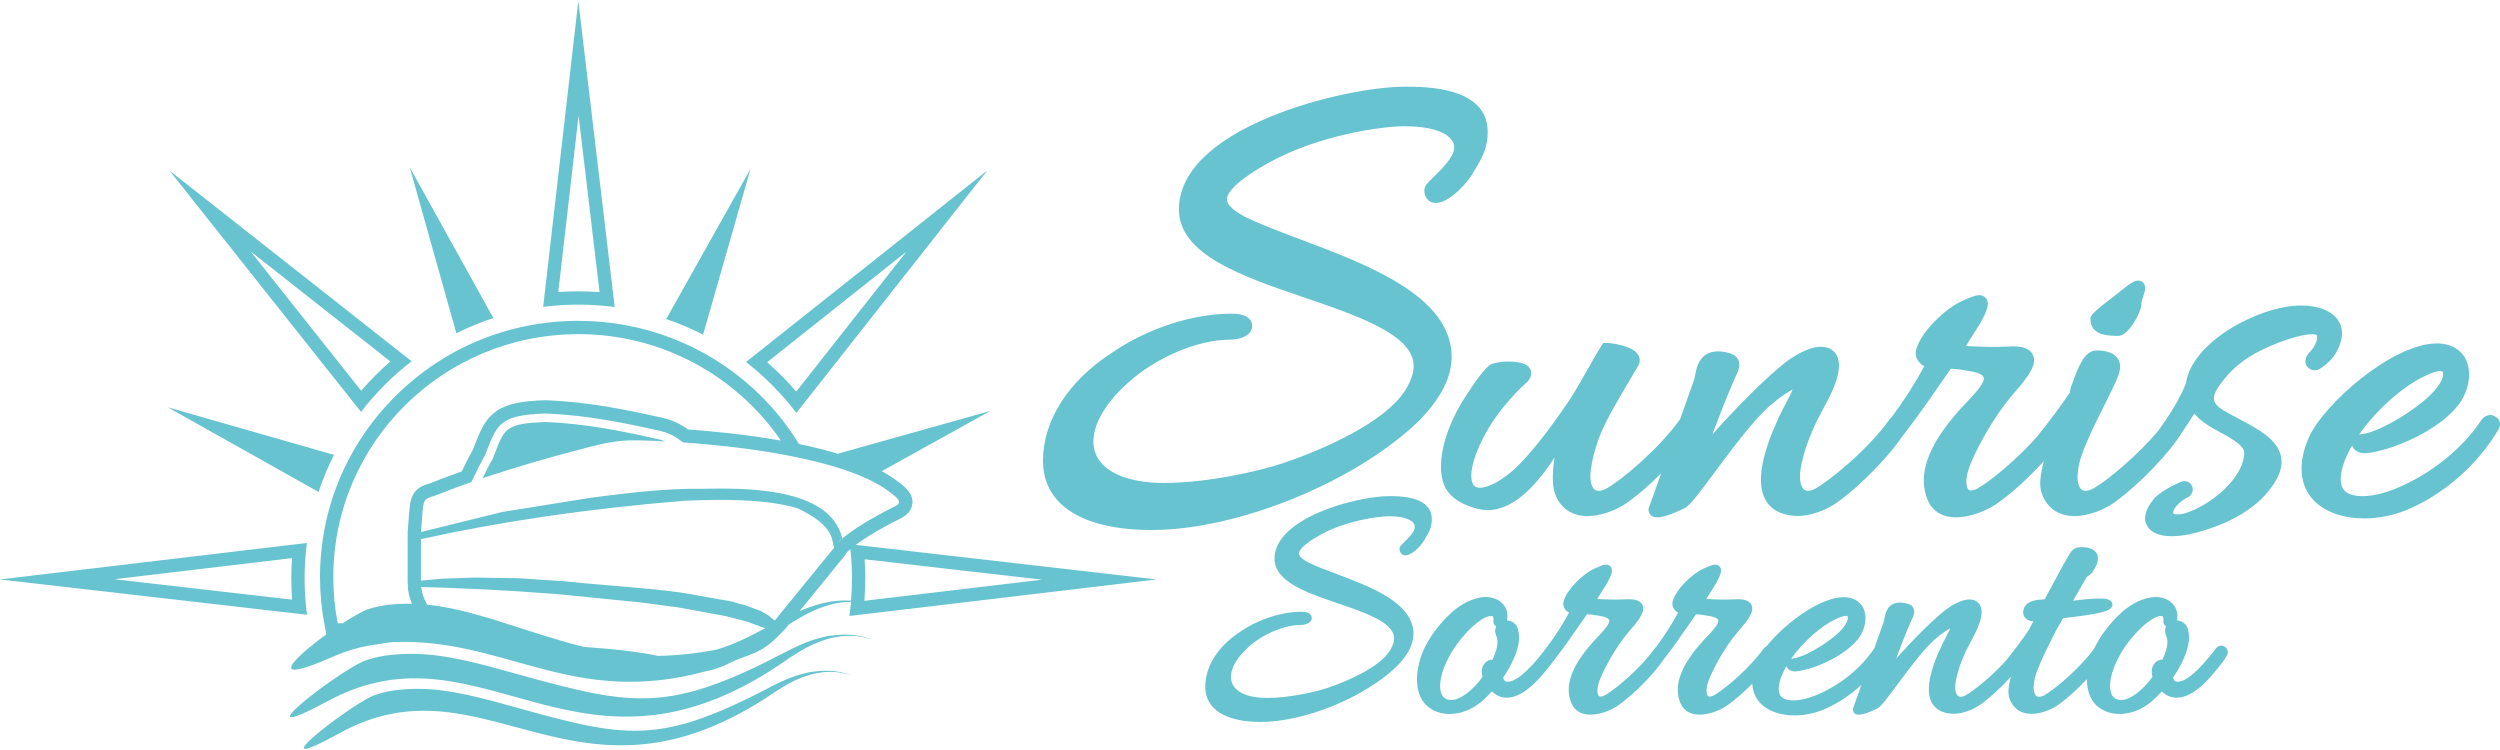
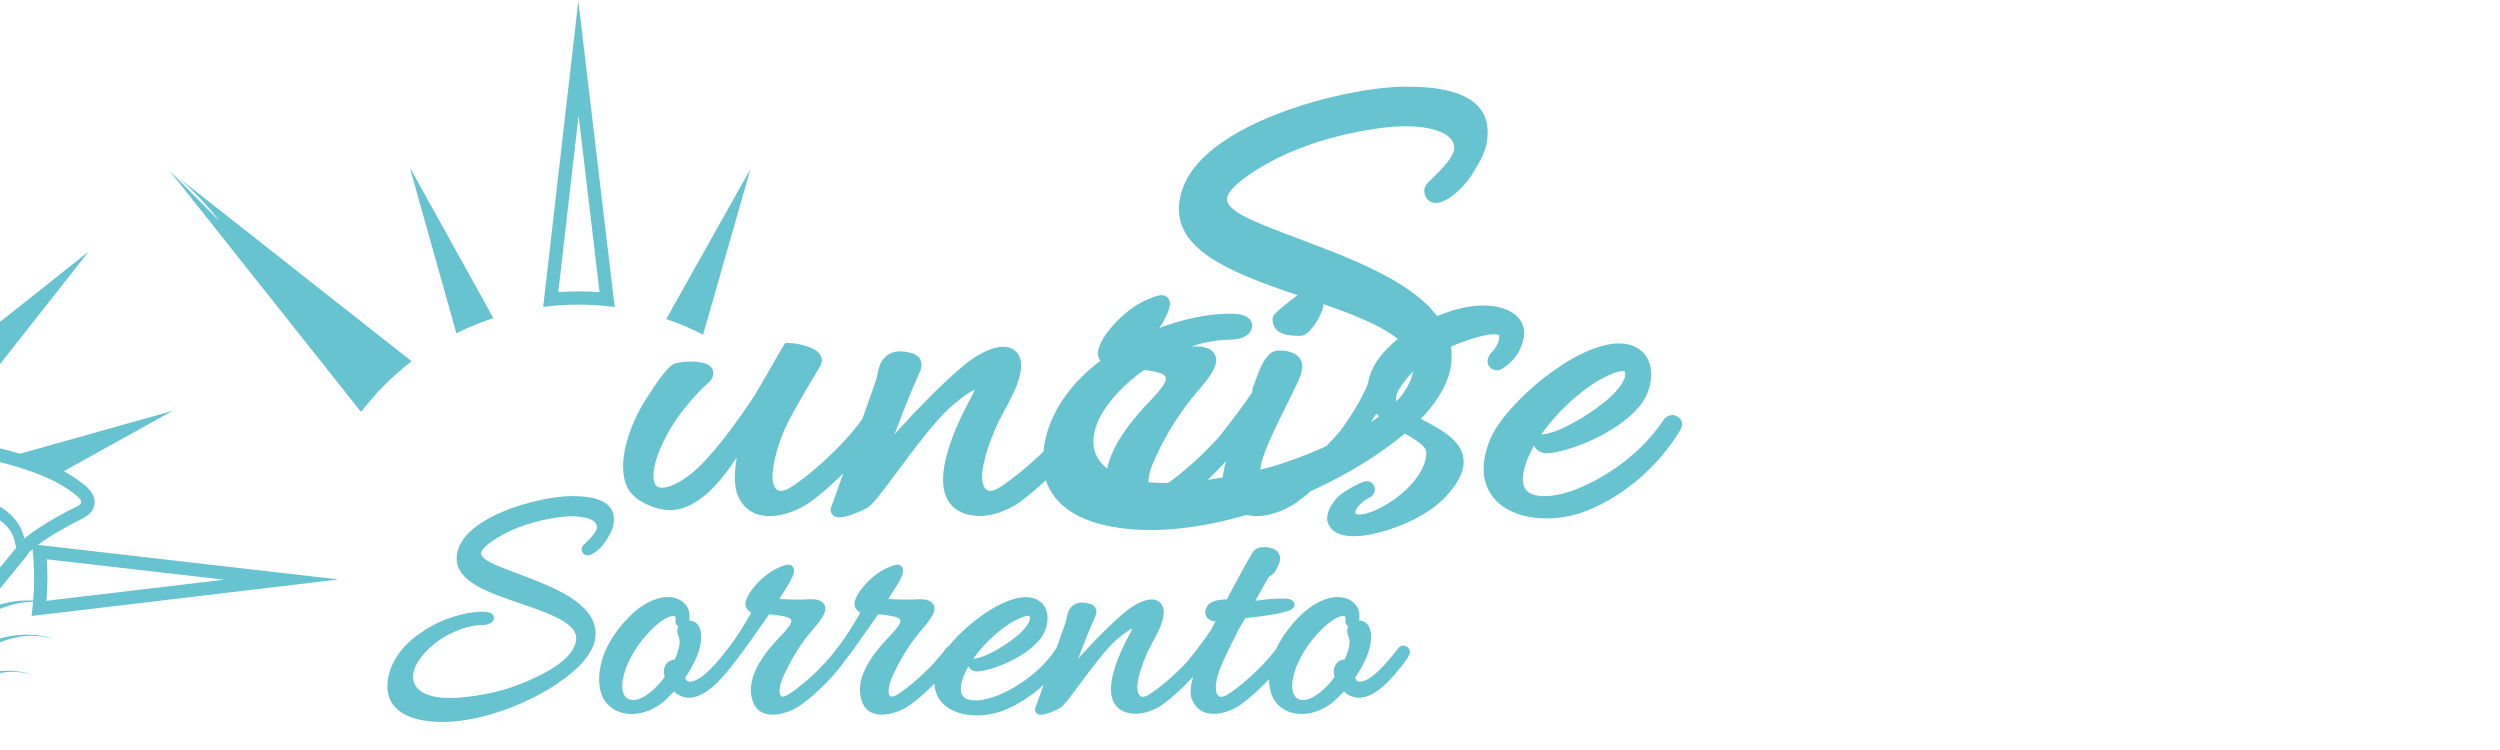
<svg xmlns="http://www.w3.org/2000/svg" fill="#67C3CF" version="1.1" viewBox="0 0 1e3 300">
-   <path d="m231.33 0.444-14.059 122.3c4.603-0.59 9.295-0.896 14.059-0.896 4.933 0 9.788 0.329 14.548 0.961zm330.68 34.225c-12.256 0-34.673 4.121-53.81 11.997-23.958 9.86-36.623 22.691-36.623 37.108 0 18.14 25.372 26.788 49.909 35.151 19.565 6.669 39.794 13.564 43.408 24.085 1.341 3.902 0.333 8.328-3.093 13.552-7.676 11.916-31.285 23.01-49.184 28.895-8.954 2.986-29.597 7.724-46.855 7.724-14.637 0-24.675-4.295-27.545-11.783-2.966-7.735 1.817-18.25 12.814-28.135 11.239-10.241 28.032-17.392 40.835-17.392 5.299 0 9-2.273 9-5.527 0-0.689-0.24-3.024-3.307-4.155-1.302-0.48-2.986-0.712-5.151-0.712-15.341 0-33.527 5.943-47.384 15.457-17.684 11.366-27.825 27.199-27.825 43.439 0 17.558 15.816 27.628 43.395 27.628 34.429 0 81.253-19.019 106.64-43.342 8.912-8.91 13.43-17.617 13.43-25.885 3e-5 -24.287-33.558-36.892-60.52-47.021-7.666-2.879-14.908-5.603-20.673-8.305-5.539-2.634-8.627-5.335-8.694-7.61-0.06-2.036 2.107-6.699 17.283-15.046 19.711-10.8 44.677-14.295 53.679-14.295 14.712 0 19.952 4.411 19.952 8.537 0 3.796-5.467 9.09-8.405 11.935-2.442 2.365-3.556 3.444-3.556 5.19 0 2.965 1.784 4.473 3.456 4.893 5.109 1.279 13.327-6.839 16.575-12.827 3.602-5.83 5.317-9.643 5.317-15.448 0-18.11-24.889-18.109-33.067-18.109zm-330.58 11.56 8.392 70.617c-2.83-0.208-5.667-0.31-8.484-0.31-2.671 0-5.349 0.09-8.021 0.275zm-67.528 20.712 18.646 66.366c4.753-2.37 9.7-4.404 14.814-6.073zm136.31 0.594-33.722 60.079c5.094 1.726 10.018 3.815 14.745 6.239zm-232.45 0.668 76.654 96.567c5.832-7.606 12.64-14.423 20.236-20.267zm327.15 0-96.502 76.602c7.57 5.877 14.345 12.726 20.144 20.358zm-294.72 32.311 55.959 44.068c-4.17 3.617-8.076 7.532-11.686 11.708zm262.41 0.127-44.098 55.994c-3.594-4.191-7.488-8.119-11.643-11.752zm492.69 11.586c-1.63-2e-3 -3.515 1.387-5.955 3.351-0.261 0.218-0.977 0.768-1.94 1.507-10.769 8.259-11.215 9.008-11.215 10.572 2e-5 6.686 7.563 6.689 11.197 6.689 4.067 0 9.144-9.561 9.144-12.429 0-0.915 0.455-2.355 0.821-3.513 0.683-2.158 1.39-4.388-0.498-5.679-0.498-0.341-1.012-0.497-1.555-0.498zm-63.67 5.854c-1.71 0.044-3.842 1.004-6.422 2.167l-0.738 0.332c-6.564 3.064-15.802 11.986-17.855 18.829-0.542 1.625-0.353 3.304 0.533 4.723 0.603 0.966 1.495 1.761 2.595 2.342-3.853 7.106-8.257 13.958-13.137 20.463-0.274 0.219-0.529 0.462-0.743 0.76-8.515 12.047-23.909 24.499-29.721 27.768-1.295 0.688-3.098 1.327-4.338 0.459-1.207-0.845-2.267-3.411-1.621-8.034 0.415-2.643 1.556-8.105 4.583-15.098 1.172-3.062 2.822-6.112 4.417-9.065 1.957-3.626 3.979-7.377 5.256-11.328 2.492-7.475 0.504-10.863-1.603-12.39-3.848-2.792-10.583-1.045-18.519 4.841-8.392 6.562-20.24 18.701-29.367 28.912 2.892-7.696 6.387-16.708 9.384-23.307 1.079-2.156 1.948-4.432 1.009-6.474-0.961-2.087-3.245-2.654-3.954-2.831-3.674-0.989-6.68-0.765-8.938 0.664-3.277 2.078-3.968 5.908-4.426 8.445-0.096 0.539-0.228 1.279-0.358 1.599-1.277 3.513-3.33 9.325-5.596 15.784-0.016 0.02-0.033 0.036-0.048 0.057-7.999 11.314-22.855 24.02-29.489 27.755-1.126 0.579-3.216 1.409-4.579 0.441-1.202-0.852-2.254-3.413-1.608-8.043 0.91-6.546 3.094-13.3 6.33-19.559 2.543-5.084 9.673-17.066 12.661-22.049 0.763-1.375 0.759-2.917-0.013-4.229-2.319-3.943-11.431-4.845-12.726-4.845h-1.293l-0.703 1.083c-1.152 1.77-2.982 4.999-5.103 8.738-2.856 5.033-6.093 10.736-8.191 13.766-6.309 9.21-15.614 22.195-23.513 28.598-6.901 5.522-11.93 6.583-13.858 5.186-1.59-1.155-2.396-5.293 0.564-13.154 5.234-14.026 16.031-24.639 19.371-27.689 0.819-0.613 2.86-2.406 2.586-4.814-0.097-0.853-0.583-2.418-2.77-3.329l-0.118-0.044c-3.323-1.187-8.595-1.206-12.621-0.018-0.826 0.275-3.021 1.005-11.084 13.665-7.666 11.714-12.599 28.117-7.204 36.794 3.227 5.215 11.73 8.1 16.374 8.1 11.317 0 20.583-11.584 26.794-21.036-0.833 5.432-1.032 10.808 0.057 14.076 1.459 4.378 4.335 7.367 8.314 8.641 1.518 0.486 3.14 0.703 4.806 0.703 5.816 0 12.155-2.645 16.37-5.71 4.13-2.974 8.766-7.061 13.093-11.385-2.199 6.258-3.986 11.289-4.574 12.783-1.036 2.091-0.09 3.4 0.371 3.871 0.309 0.315 0.911 0.931 2.599 0.931 1.92 0 5.247-0.798 11.136-3.744l0.127-0.066c2.027-1.174 5.256-5.453 11.791-14.247 6.665-8.969 14.959-20.131 21.394-26.012 5.391-4.649 8.305-6.372 9.738-7.012-0.219 0.679-0.617 1.633-1.311 2.866-7.255 13.348-14.82 31.296-9.655 41.001 2.054 3.862 5.794 6.076 11.084 6.579 6.343 0.683 13.634-2.312 18.043-5.561 8.886-6.397 20.126-17.924 25.549-25.95 5.263-6.703 10.116-13.655 14.806-20.424 1.587-2.291 3.175-4.585 4.779-6.868 2.477 0.091 4.864 0.457 7.632 0.974 4.569 0.729 5.358 2.03 5.492 2.412 0.663 1.888-2.958 5.878-4.504 7.58-0.264 0.289-0.505 0.557-0.721 0.799-9.567 9.831-21.811 24.484-17.991 38.279 1.536 6.142 5.737 9.389 12.15 9.389 6.476 0 13.588-3.237 17.383-6.191 5.674-4.085 12.309-10.264 17.777-16.287-1.301 4.75-2.018 9.534-0.935 12.648 1.468 4.404 4.386 7.399 8.432 8.663 1.528 0.477 3.131 0.686 4.753 0.686 6.277-5.3e-4 12.828-3.108 16.296-5.71 9.66-6.952 22.082-19.96 26.807-27.947 1.916-2.822 3.509-5.244 4.823-7.34 1.631 1.963 3.684 3.491 5.609 4.775 1.05 0.718 2.469 1.473 4.111 2.35 3.825 2.045 10.227 5.468 10.227 8.392 0 10.535-14.05 21.473-23.661 24.356-3.016 0.816-4.472 0.37-4.705 0.026-0.142-0.211-0.119-1.121 0.878-2.451 1.153-1.54 2.963-3.019 4.565-3.748 1.854-0.795 2.779-2.741 2.145-4.522-0.597-1.68-2.341-2.526-4.146-2.01l-0.271 0.096c-4.482 1.887-8.445 4.302-10.599 6.457l-0.131 0.144c-3.619 4.273-4.667 8.262-2.892 10.974 1.799 3.262 5.787 4.208 9.817 4.207 2.699 0 5.418-0.424 7.51-0.865 5.984-1.343 20.879-5.562 29.952-15.706 5.044-5.658 7.108-10.588 6.309-15.077-1.234-6.932-8.812-10.979-16.837-15.26-2.067-1.104-4.205-2.241-6.204-3.416-2.249-1.365-3.485-2.718-3.77-4.128-0.307-1.518 0.438-3.526 2.219-5.985 4.448-6.23 9.609-10.548 16.759-14.015 5.255-2.629 15.658-6.653 21.022-6.322 0.991 0.106 1.106 0.423 1.153 0.559 0.432 1.222-0.769 4.442-2.783 6.457-2.509 2.507-2.079 4.875-0.948 6.138 1.263 1.409 3.525 1.661 5.015 0.581 3.479-2.252 5.819-4.849 7.156-7.934 2.584-5.32 1.537-8.989 0.201-11.132-2.454-3.931-7.949-6.186-15.077-6.186-16.121 0-43.558 14.221-45.99 31.132-1.319 3.639-4.783 10.317-10.673 18.441l-0.083 0.122c-0.044 0.07-0.069 0.136-0.109 0.205-8.465 10.074-20.52 20.134-26.234 23.351-1.131 0.582-3.223 1.412-4.565 0.437-1.177-0.856-2.171-3.405-1.424-7.986l0.022-0.157c0.55-5.875 5.813-16.398 11.385-27.536l0.686-1.376c0.373-0.772 0.735-1.51 1.079-2.211 2.779-5.654 4.612-9.386 3.006-12.6-1.597-3.2-6.098-4.032-9.485-3.77l-0.319 0.044c-4.081 0.875-6.257 6.143-8.869 13.499-0.523 1.088-0.764 2.099-0.716 3.058-3.2 4.811-8.055 11.331-13.399 17.999-8.076 9.06-18.474 17.642-23.727 20.599-0.763 0.393-2.63 1.222-3.513 0.45-0.896-0.783-1.558-3.829 0.271-8.978 2.064-5.496 8.487-18.806 18.017-29.817 6.171-7.053 9.176-11.567 7.409-15.216-1.593-3.291-6.201-3.448-9.541-3.281-5.873 0.327-11.773 0.111-17.23-0.183l5.85-9.297 0.07-0.118c2.625-4.763 3.787-7.905 1.975-9.869-0.726-0.787-1.6-1.088-2.626-1.062zm-560.29 10.254c-27.591 0-53.532 10.658-73.046 30.013-19.525 19.367-30.28 45.122-30.28 72.517 0 6.507 0.629 13.048 1.865 19.437l0.668 3.46c-13.325 9.624-24.24 20.649 1.782 9.292 9.901-4.321 13.79-4.637 24.277-6.199 45.139-2.135 71.93 26.294 125.64 11.665 1.123-0.224 2.222-0.485 3.285-0.786 2.103-0.597 4.244-1.458 6.741-2.709 1.997-1.001 3.821-1.665 5.583-2.307 0.668-0.243 1.34-0.486 2.018-0.747 0.168-0.065 0.334-0.134 0.502-0.201 0.901-0.357 1.814-0.748 2.744-1.21 0.018-9e-3 0.035-0.018 0.052-0.026 0.445-0.223 0.896-0.462 1.35-0.721 1.604-0.916 3.264-2.083 5.007-3.67 0.319-0.29 0.637-0.594 0.961-0.913 0.092-0.091 0.182-0.183 0.267-0.28l1.28-1.293 0.306-0.306 1.201-1.214c0.158-0.144 0.294-0.308 0.437-0.463 0.2-0.219 0.412-0.457 0.612-0.712 0.14-0.178 0.274-0.344 0.428-0.546 0.109-0.142 0.244-0.319 0.371-0.485 0.722-0.474 1.435-0.948 2.176-1.415 5.291-3.208 9.689-5.442 15.64-6.933 2.6-0.557 4.926-0.839 7.191-0.848-0.163 1.897-0.359 3.784-0.616 5.653l122.89-14.609-120.37-13.836c1.073-0.805 2.287-1.648 3.648-2.534 0.045-0.029 0.095-0.062 0.14-0.092 2.775-1.799 6.127-3.756 10.053-5.867 0.435-0.234 0.857-0.455 1.263-0.66 7e-3 -2e-3 0.011-7e-3 0.018-9e-3 0.398-0.201 0.782-0.388 1.14-0.564 2.228-1.096 4.683-2.312 5.806-4.657 0.155-0.323 0.285-0.667 0.384-1.035 0.094-0.347 0.162-0.713 0.201-1.105 4e-3 -0.032 9e-3 -0.063 0.013-0.096 0.023-0.268 0.031-0.526 0.022-0.782-5.8e-4 -0.024-7e-3 -0.05-9e-3 -0.074-0.02-0.43-0.087-0.841-0.188-1.241-0.1-0.397-0.238-0.78-0.406-1.149-0.364-0.796-0.867-1.535-1.472-2.224-1.326-1.509-3.103-2.793-4.771-3.997-0.538-0.389-1.104-0.774-1.686-1.153-0.248-0.162-0.506-0.317-0.76-0.476-0.327-0.204-0.652-0.41-0.992-0.612-0.364-0.216-0.738-0.426-1.114-0.638-0.227-0.127-0.45-0.254-0.682-0.38-0.072-0.039-0.146-0.083-0.219-0.122l43.491-24.133-61.032 17.147c-4.954-1.488-10.193-2.769-15.522-3.871-5.043-8.223-11.256-15.785-18.558-22.416-19.081-17.327-43.846-26.868-69.73-26.868zm0 5.317c33.706 0 63.423 16.887 81.058 42.587-13.467-2.376-26.915-3.711-37.174-4.452-0.992-0.733-2.007-1.38-3.045-1.957-2.205-1.226-4.521-2.113-6.999-2.669-14.288-3.208-29.664-6.397-46.706-7.073-7e-3 -2.7e-4 -0.016 2e-4 -0.022 0-0.064-2e-3 -0.128-4e-3 -0.192-4e-3h-0.135c-0.07 0-0.136 1e-3 -0.205 4e-3 -2.136 0.084-4.13 0.2-5.985 0.376-1.855 0.176-3.573 0.41-5.168 0.734-3.191 0.647-5.884 1.646-8.165 3.224-4.378 3.029-6.358 7.513-8.676 13.517-0.119 0.308-0.242 0.628-0.363 0.939-0.122 0.314-0.238 0.615-0.367 0.944-1.408 2.461-2.694 5.087-3.941 7.632-0.112 0.228-0.224 0.458-0.336 0.686-0.065 0.131-0.132 0.262-0.197 0.393-2.579 0.922-5.064 1.846-7.453 2.765-1.16 0.446-2.305 0.894-3.412 1.337-0.184 0.074-0.334 0.122-0.507 0.188-0.75 0.285-1.427 0.521-2.014 0.717-1.879 0.627-3.822 1.276-5.365 3.211-0.038 0.048-0.068 0.1-0.105 0.149-0.042 0.054-0.077 0.115-0.118 0.17-1.359 1.89-1.704 4.108-1.944 6.409-0.038 0.362-0.064 0.718-0.096 1.079-0.115 1.296-0.211 2.587-0.293 3.84-0.084 1.278-0.162 2.49-0.271 3.687-1e-3 9e-3 1e-3 0.018 0 0.026-0.02 0.157-0.037 0.312-0.044 0.472-2e-3 0.035-7e-3 0.07-9e-3 0.105-1e-3 0.013-2e-3 0.026-4e-3 0.039l-0.013 0.157v4e-3c-9e-3 0.086-9e-3 0.168-0.013 0.253-7e-3 0.127-0.018 0.258-0.018 0.384 2e-3 0.185 0.018 0.368 0.039 0.55 2e-3 0.026 4e-3 0.052 9e-3 0.079-0.011 0.144-0.018 0.29-0.018 0.437v17.68c3.1e-4 0.032-9e-4 0.06 0 0.092 0.011 0.454 0.027 0.914 0.044 1.372 5.8e-4 9e-3 -5.8e-4 0.018 0 0.026v4e-3c9e-3 0.225 0.018 0.449 0.026 0.673-0.018 0.337-7e-3 0.679 0.039 1.018 0.303 2.198 0.845 4.208 1.59 6.055-2.913-0.06-5.901 0.037-9.017 0.336-3.11 0.402-5.84 0.949-8.842 1.913-2.449 1.012-6.009 3.053-9.838 5.531h-1.979c-1.154-5.967-1.765-12.127-1.765-18.427 0-53.691 43.88-97.214 98.009-97.214zm743.25 3.713c-17.715 0.186-45.138 24.242-51.088 37.724-4.468 10.236-3.721 19.171 2.097 25.164 4.534 4.669 11.94 7.112 20.131 7.112 5.439 0 11.226-1.076 16.746-3.294 14.698-6.088 28-17.601 36.518-31.599 0.887-1.173 1.202-2.459 0.891-3.639-0.249-0.947-0.894-1.736-1.8-2.211-0.612-0.424-1.374-0.633-2.176-0.594-1.21 0.068-2.345 0.696-3.198 1.765l-0.131 0.179c-7.576 11.573-20.503 21.888-34.566 27.589-8.715 3.485-16.722 3.863-19.926 0.939-2.043-1.865-2.345-5.277-0.9-10.136 0.799-2.653 2.054-5.404 3.643-8.156 0.625 1.921 2.917 3.265 5.513 3.08l0.052-9e-3c10.374-0.921 30.27-9.366 37.838-20.507 2.638-3.885 4.501-10.197 2.717-15.535-1.152-3.445-3.639-5.905-7.213-7.125-1.59-0.53-3.318-0.766-5.151-0.747zm1.581 11.053c0.387 0 0.66 0.058 0.812 0.149 0.131 0.077 0.224 0.434 0.24 0.909l0.01 0.131c0.256 2.811-4.108 8.014-8.353 11.263-7.213 5.848-18.292 12.233-24.286 12.796-0.337 0.022-0.652 0.07-0.944 0.135 7.1-10.119 17.957-19.573 26.562-23.513 2.835-1.416 4.859-1.87 5.959-1.87zm-909.08 14.487 60.337 33.871c1.703-5.123 3.774-10.077 6.182-14.832zm151.03 2.495h0.136c16.597 0.658 31.7 3.792 45.75 6.946 1.428 0.321 2.729 0.758 3.928 1.289 0.575 0.255 1.12 0.539 1.651 0.834 1.316 0.732 2.514 1.572 3.635 2.503 0.065 4e-3 0.132 9e-3 0.197 0.013 1.671 0.115 3.368 0.245 5.085 0.384 1.087 0.088 2.184 0.181 3.285 0.28 1.703 0.152 3.42 0.317 5.151 0.494 1.051 0.107 2.104 0.215 3.163 0.332 0.963 0.106 1.929 0.218 2.897 0.332 1.079 0.128 2.16 0.26 3.242 0.398 6.756 0.859 13.544 1.917 20.07 3.202 2.329 0.459 4.622 0.95 6.872 1.468 2.654 0.611 5.239 1.261 7.742 1.957 2.299 0.64 4.528 1.316 6.662 2.031 1.096 0.367 2.161 0.748 3.207 1.136 2.21 0.82 4.305 1.685 6.26 2.599 3.007 1.406 5.699 2.923 7.973 4.565 4.29 3.098 5.309 4.353 4.255 5.465-0.016 0.018-0.04 0.035-0.057 0.052-0.231 0.229-0.543 0.452-0.939 0.686-0.534 0.315-1.22 0.656-2.01 1.044-0.785 0.386-1.67 0.819-2.656 1.35-2.235 1.202-4.193 2.306-5.92 3.32-0.307 0.181-0.608 0.358-0.9 0.533-0.433 0.259-0.848 0.51-1.25 0.756-0.65 0.398-1.259 0.78-1.831 1.145-0.262 0.167-0.518 0.329-0.765 0.489-0.238 0.155-0.471 0.31-0.695 0.459-0.348 0.231-0.677 0.453-0.992 0.668-0.175 0.12-0.342 0.239-0.507 0.354-0.977 0.682-1.789 1.281-2.455 1.8v4e-3c-0.059 0.046-0.118 0.087-0.175 0.131-1.984 1.562-2.649 2.359-2.866 2.46-0.016 7e-3 -0.028 0.013-0.039 0.013-0.011 0-0.023-4e-3 -0.031-0.013 0.585-0.637 1.155-1.092 1.726-1.555-5.019-20.837-39.772-20.073-56.213-19.808-13.852-0.224-28.922 1.58-44.081 3.534-11.878 1.908-23.754 3.816-35.632 5.723-10.862 2.678-21.724 5.356-32.587 8.034 0.132-1.41 0.221-2.833 0.315-4.255 7e-3 -0.097 0.016-0.196 0.022-0.293 0.089-1.352 0.184-2.704 0.319-4.041 7e-3 -0.064 0.011-0.128 0.018-0.192 0.106-1.013 0.219-1.801 0.367-2.42 0.049-0.207 0.103-0.391 0.162-0.564 0.333-0.979 0.84-1.443 1.704-1.835 0.108-0.049 0.221-0.101 0.341-0.149 0.384-0.152 0.832-0.306 1.354-0.481 0.195-0.065 0.404-0.132 0.62-0.205 0.634-0.215 1.35-0.471 2.193-0.808 4.032-1.611 8.274-3.189 12.696-4.74 0.256-0.508 0.503-1.019 0.756-1.529 0.248-0.501 0.499-1.001 0.743-1.498 0.156-0.318 0.315-0.641 0.472-0.961 0.482-0.982 0.97-1.969 1.468-2.945 0.66-1.293 1.338-2.561 2.036-3.761 0.105-0.266 0.193-0.503 0.293-0.76 0.2-0.515 0.404-1.04 0.59-1.52 2.07-5.361 3.567-8.775 6.597-10.948 0.091-0.066 0.181-0.133 0.275-0.197 0.298-0.2 0.615-0.385 0.944-0.564 0.175-0.095 0.352-0.186 0.537-0.275 0.715-0.345 1.507-0.65 2.385-0.913 0.875-0.262 1.841-0.486 2.91-0.677 0.202-0.036 0.407-0.071 0.616-0.105 0.907-0.147 1.884-0.273 2.945-0.38 1.774-0.179 3.769-0.304 6.038-0.393zm0.066 3.399c-15.639 0.621-16.33 2.411-20.14 12.281-0.295 0.763-0.604 1.569-0.939 2.42-0.032 0.081-0.07 0.156-0.114 0.232-1.351 2.312-2.651 4.96-3.906 7.523 12.807-4.318 27.034-8.417 42.281-12.359 11.257-2.911 14.674-3.014 26.418-2.543 1.395 0.056 2.823 0.118 4.281 0.192-0.874-0.357-1.803-0.657-2.809-0.882-13.878-3.116-28.785-6.211-45.073-6.863zm337.7 29.642c-13.369 0-46.069 8.763-46.069 25.011 0 9.241 12.923 13.648 25.422 17.908 9.966 3.397 20.274 6.908 22.115 12.268 0.683 1.988 0.168 4.242-1.577 6.903-3.91 6.07-15.936 11.721-25.055 14.718-4.561 1.521-15.075 3.936-23.867 3.936-7.456 0-12.57-2.188-14.032-6.003-1.511-3.94 0.926-9.294 6.527-14.33 5.726-5.217 14.278-8.86 20.8-8.86 2.7 0 4.587-1.156 4.587-2.813 0-0.351-0.123-1.543-1.686-2.119-0.662-0.245-1.519-0.363-2.621-0.363-7.814 0-17.079 3.026-24.137 7.872-9.008 5.79-14.177 13.855-14.177 22.128 0 8.944 8.057 14.076 22.106 14.076 17.538 0 41.389-9.689 54.321-22.08 4.604-4.604 6.846-8.915 6.846-13.185 3e-5 -12.372-17.099-18.794-30.835-23.954-3.905-1.467-7.588-2.853-10.524-4.229-2.821-1.342-4.396-2.721-4.43-3.879-0.031-1.037 1.073-3.411 8.803-7.663 10.041-5.502 22.758-7.283 27.344-7.283 4.914 0 10.162 1.142 10.162 4.347 0 1.934-2.784 4.631-4.281 6.081-1.244 1.204-1.813 1.758-1.813 2.647 0 1.51 0.914 2.276 1.765 2.49 2.61 0.659 6.786-3.481 8.441-6.531 1.834-2.97 2.709-4.916 2.709-7.872 0-3.164-1.615-5.644-4.666-7.169-2.768-1.384-6.749-2.053-12.176-2.053zm-269.11 1.512c12.642-0.064 23.692 0.819 32.08 3.281 6.606 3.092 12.044 6.712 13.884 11.97 0.297 1.272 0.594 2.603 0.891 3.875 0.044-0.079 0.087-0.143 0.131-0.218-9e-3 0.037-0.013 0.076-0.022 0.114-1.114 1.366-2.228 2.732-3.342 4.098-6.045 7.411-12.09 14.822-18.135 22.233-0.904 1.109-1.465 1.874-1.848 2.364-0.215 0.276-0.366 0.45-0.498 0.564-0.852-0.7-1.704-1.397-2.556-2.097-1.004-0.575-2.01-1.151-3.014-1.726-2.161-0.805-4.322-1.611-6.483-2.416-2.144-0.355-4.125-1.279-6.269-1.634-6.597-0.971-13.126-2.43-19.004-3.307-15.535-2.137-31.121-2.856-46.851-4.557-6.071-0.403-12.142-0.804-18.213-1.206-5.912-0.088-11.825-0.178-17.737-0.267-4.288 0.149-8.573 0.297-12.862 0.446-2.847 0.257-5.698 0.516-8.545 0.773v-17.65c4e-3 -1e-3 9e-3 -2e-3 0.013-4e-3l4e-3 -4e-3v1.066c31.864-7.044 66.886-12.191 105.24-15.339 4.528-0.208 8.918-0.337 13.133-0.358zm-118.37 12.918v0.55c-0.011 4e-3 -0.024 9e-3 -0.035 0.013-4e-3 2e-3 -0.013 4e-3 -0.018 4e-3 0.02-0.188 0.035-0.38 0.052-0.568zm-45.64 4.316-122.77 14.592 122.83 14.12c-0.634-4.768-0.97-9.629-0.97-14.57 0-4.792 0.312-9.512 0.909-14.142zm710.6 1.678c-0.681-0.029-1.357 4e-3 -1.988 0.087-2.305 0.33-3.095 1.741-4.998 5.151-0.498 0.892-1.095 1.965-1.87 3.298l-6.588 12.254c-0.052 0.026-0.105 0.055-0.157 0.087-2.83 0.135-6.676 0.337-8.117 3.399-0.574 1.245-0.519 2.553 0.149 3.595 0.683 1.066 1.926 1.73 3.25 1.73 0.101 0 0.214 7.6e-4 0.332 0-1.04 1.911-1.488 2.751-1.673 3.255-2.143 3.258-5.497 7.777-9.209 12.412-5.745 6.428-13.083 12.218-16.239 13.993-0.876 0.465-2.094 0.893-2.931 0.306-0.815-0.571-1.529-2.303-1.092-5.426 0.281-1.785 1.048-5.472 3.093-10.197 0.791-2.069 1.907-4.134 2.984-6.129 1.323-2.449 2.689-4.981 3.552-7.65 1.684-5.05 0.34-7.339-1.083-8.371-2.601-1.886-7.151-0.704-12.512 3.272-5.67 4.434-13.672 12.634-19.839 19.533 1.953-5.199 4.314-11.291 6.339-15.749 0.729-1.456 1.316-2.993 0.682-4.373-0.648-1.41-2.19-1.794-2.669-1.913-2.482-0.668-4.518-0.516-6.042 0.45-2.215 1.404-2.68 3.992-2.988 5.706-0.066 0.364-0.152 0.863-0.24 1.079-0.861 2.368-2.243 6.282-3.77 10.634-0.041 0.047-0.087 0.082-0.127 0.131l-0.087 0.122c-5.119 7.818-13.851 14.79-23.351 18.642-5.886 2.356-11.298 2.606-13.465 0.629-1.379-1.26-1.579-3.563-0.603-6.846 0.54-1.792 1.387-3.65 2.46-5.509 0.423 1.297 1.957 2.204 3.722 2.079l0.039-4e-3c7.009-0.623 20.451-6.327 25.562-13.853 1.782-2.624 3.04-6.887 1.835-10.494-0.778-2.328-2.462-3.99-4.876-4.814-9.46-3.152-26.167 9.077-34.203 19.096-0.439 0.183-0.834 0.48-1.127 0.891-5.405 7.644-15.44 16.224-19.922 18.746-0.516 0.265-1.777 0.827-2.372 0.306-0.605-0.529-1.054-2.586 0.183-6.064 1.393-3.713 5.728-12.704 12.167-20.144 4.169-4.765 6.201-7.814 5.007-10.28-1.076-2.223-4.187-2.332-6.444-2.219-3.97 0.221-7.952 0.082-11.638-0.118l3.949-6.282 0.044-0.079c1.773-3.218 2.56-5.34 1.337-6.667-1.31-1.418-3.323-0.514-6.112 0.743l-0.498 0.227c-4.435 2.07-10.675 8.099-12.062 12.722-0.366 1.098-0.24 2.227 0.358 3.185 0.407 0.652 1.013 1.193 1.756 1.586-2.604 4.802-5.58 9.431-8.877 13.827-0.183 0.147-0.355 0.311-0.498 0.511-5.402 7.644-15.439 16.224-19.922 18.746-0.515 0.265-1.781 0.827-2.377 0.306-0.605-0.529-1.053-2.586 0.183-6.064 1.393-3.712 5.73-12.703 12.171-20.144 4.169-4.765 6.2-7.814 5.007-10.28-1.076-2.223-4.184-2.332-6.444-2.219-3.969 0.221-7.957 0.082-11.643-0.118l3.949-6.282 0.048-0.079c1.773-3.218 2.561-5.34 1.337-6.667-1.308-1.418-3.323-0.51-6.112 0.747l-0.498 0.223c-4.434 2.07-10.675 8.1-12.062 12.722-0.366 1.098-0.24 2.227 0.358 3.185 0.407 0.652 1.013 1.193 1.756 1.586-3.354 6.186-7.323 12.09-11.809 17.571l-0.018 0.022c-0.053 0.068-0.091 0.13-0.14 0.197-0.551 0.656-1.108 1.313-1.665 1.962l-0.817 0.9c-2.475 2.615-6.619 6.994-10.096 6.994-0.676 0-1.564-0.191-1.804-1.699 2.353-3.416 8.116-12.776 5.837-19.45-0.504-1.7-1.778-2.882-3.495-3.242-0.271-0.057-0.541-0.088-0.813-0.1 0.025-0.121 0.045-0.247 0.061-0.376 0.706-4.414-2.05-7.415-5.05-8.414-4.688-1.72-11.415 0.469-17.134 5.57-6.004 5.337-11.098 12.949-12.665 18.899-2.627 9.05-0.963 16.411 4.421 19.673 2.165 1.378 4.726 2.049 7.418 2.049 4.301-4e-4 8.934-1.718 12.818-4.998 1.363-1.259 2.744-2.609 4.12-4.037 1.464 1.564 3.622 2.525 5.872 2.525 4.546 0 9.669-3.458 15.221-10.271 1.432-1.719 2.725-3.301 3.692-4.688 3.547-4.52 6.821-9.211 9.983-13.775 1.07-1.545 2.139-3.088 3.22-4.627 1.797 0.069 3.521 0.35 5.16 0.655 3.087 0.492 3.623 1.371 3.713 1.629 0.448 1.276-2.003 3.97-3.049 5.12-0.177 0.194-0.34 0.378-0.485 0.542-6.463 6.642-14.734 16.54-12.154 25.859 1.038 4.15 3.876 6.343 8.209 6.343 4.376 0 9.181-2.186 11.743-4.181 6.005-4.322 13.595-12.115 17.257-17.536 3.555-4.528 6.836-9.224 10.004-13.797 1.072-1.548 2.145-3.093 3.228-4.635 1.673 0.062 3.284 0.306 5.155 0.655 3.087 0.492 3.623 1.371 3.713 1.629 0.448 1.277-2.004 3.974-3.049 5.125-0.177 0.194-0.34 0.374-0.485 0.537-6.463 6.642-14.734 16.541-12.154 25.859 1.038 4.15 3.881 6.343 8.213 6.343 4.375 0 9.176-2.185 11.739-4.181 2.958-2.129 6.305-5.102 9.375-8.218 0.154 3.075 1.262 5.761 3.333 7.894 3.063 3.154 8.065 4.806 13.6 4.806 3.674 0 7.582-0.725 11.311-2.224 5.58-2.312 10.865-5.783 15.444-10.057-1.502 4.274-2.723 7.72-3.124 8.738-0.7 1.413-0.063 2.298 0.249 2.617 0.208 0.213 0.616 0.629 1.756 0.629 1.297 0 3.54-0.54 7.519-2.53l0.087-0.048c1.37-0.793 3.551-3.682 7.964-9.62 4.504-6.061 10.111-13.602 14.461-17.576 3.641-3.141 5.607-4.303 6.575-4.736-0.148 0.459-0.418 1.102-0.887 1.935-4.901 9.018-10.011 21.142-6.523 27.698 1.388 2.609 3.914 4.107 7.488 4.447 4.286 0.462 9.214-1.562 12.193-3.757 3.833-2.759 8.316-6.936 12.01-11.005-0.88 3.209-1.365 6.441-0.633 8.545 0.991 2.975 2.963 5 5.697 5.854 1.032 0.322 2.115 0.459 3.211 0.459 4.24-3.4e-4 8.665-2.095 11.009-3.853 3.53-2.541 7.606-6.286 11.114-10.039-0.032 5.396 1.909 9.631 5.64 11.892 2.165 1.378 4.726 2.049 7.418 2.049 4.301-4.1e-4 8.934-1.718 12.818-4.998 1.363-1.259 2.744-2.609 4.12-4.037 1.464 1.564 3.617 2.525 5.867 2.525 4.546 0 9.673-3.458 15.225-10.271 2.151-2.582 4.007-4.866 4.88-6.619 0.712-1.279 0.363-2.756-0.826-3.508-1.203-0.761-2.73-0.467-3.552 0.682-1.243 1.741-2.845 3.613-4.395 5.422l-0.817 0.9c-2.475 2.615-6.619 6.994-10.096 6.994-0.676 0-1.564-0.191-1.804-1.699 2.353-3.416 8.116-12.776 5.837-19.45-0.504-1.7-1.778-2.882-3.495-3.242-0.272-0.057-0.541-0.088-0.813-0.1 0.025-0.121 0.045-0.247 0.061-0.376 0.706-4.414-2.05-7.415-5.05-8.414-4.688-1.72-11.414 0.469-17.134 5.57-4.634 4.119-8.715 9.59-11.062 14.609-5.605 7.639-15.518 16.072-19.904 18.541-0.762 0.393-2.176 0.956-3.084 0.297-0.795-0.578-1.465-2.3-0.961-5.395l0.013-0.105c0.372-3.971 3.928-11.082 7.693-18.611l0.45-0.904 0.087-0.21c0.181-0.541 0.825-1.613 1.568-2.853 0.519-0.866 1.141-1.906 1.791-3.071 5.939-0.649 12.754-1.568 15.081-2.315 1.854-0.442 4.874-1.183 4.622-3.329-0.243-2.07-3.204-2.18-3.766-2.18h-4e-3c-3.989-0.106-7.024 0.259-9.965 0.612-0.653 0.078-1.311 0.158-1.975 0.232l5.125-8.965 0.039-0.079c0.237-0.475 0.531-0.663 1.014-0.974 0.56-0.36 1.317-0.85 1.844-1.839 2.083-3.149 2.48-5.644 1.175-7.423-0.971-1.411-3.051-2.049-5.094-2.136zm-493.19 0.786c0.408 3.838 0.629 7.731 0.629 11.678 0 3.006-0.136 5.977-0.376 8.921-2.35-0.132-4.764-0.025-7.409 0.271-4.873 0.771-8.897 2.089-13.185 3.91l8.86-10.861 9.161-11.236c0.068-0.084 0.125-0.174 0.188-0.262 0.203-0.283 0.389-0.58 0.533-0.896 0.068-0.104 0.134-0.201 0.201-0.293 0.238-0.194 0.431-0.375 0.585-0.52 0.246-0.23 0.537-0.473 0.813-0.712zm-223.36 3.595c-0.188 2.692-0.284 5.394-0.284 8.082 0 2.833 0.108 5.685 0.319 8.532l-71.075-8.169zm229.05 0.459 71.006 8.165-71.11 8.454c0.235-3.003 0.354-6.011 0.354-8.995 0-2.533-0.081-5.082-0.249-7.623zm-177.43 11.022c7e-3 0 0.013-1.4e-4 0.018 0 7.2e-4 0.029 4e-3 0.058 4e-3 0.087 3.098 0.091 6.172 0.166 9.271 0.258 5.385 0.226 10.771 0.455 16.156 0.682 4.627 0.267 9.253 0.532 13.88 0.799 5.358 0.389 10.715 0.777 16.073 1.167 10.789 1.079 21.579 2.158 32.368 3.237 5.019 0.666 10.035 1.335 15.055 2.001 6.369 1.164 12.74 2.327 19.109 3.491 2.719 0.707 5.437 1.412 8.156 2.119 2.52 0.905 5.042 1.812 7.562 2.717-6.34 3.362-12.662 6.61-19.611 8.607-8.582 1.601-16.191 2.353-23.259 2.442-6.558-1.365-13.678-2.228-20.979-2.883-2.625-0.236-5.273-0.446-7.925-0.642-0.242-0.018-0.487-0.034-0.73-0.052-11.139-2.707-22.555-6.687-36.492-11.057-9.198-2.729-17.48-4.954-26.191-5.819-1.249-2.079-2.091-4.447-2.464-7.152zm570 11.612c0.261 0 0.443 0.039 0.546 0.1 0.089 0.052 0.155 0.295 0.166 0.616l4e-3 0.087c0.172 1.9-2.777 5.412-5.644 7.606-4.873 3.951-12.356 8.27-16.405 8.65-0.228 0.016-0.442 0.043-0.638 0.087 4.797-6.836 12.13-13.219 17.942-15.88 1.915-0.956 3.285-1.267 4.028-1.267zm-142.12 0.052c0.301 0 0.696 0.041 0.874 0.253 0.228 0.273 0.302 0.91 0.179 1.586l-0.026 0.288c0 0.859 0.447 1.606 1.14 2.027-0.523 1.046-0.551 2.3-0.048 3.578 0.522 1.254 1.473 3.533-1.402 9.699-1.088 0.024-2.12 0.449-2.91 1.232-1.275 1.265-1.715 3.201-1.197 5.203 0.02 0.179 0.056 0.339 0.105 0.485-3.847 5.419-9.001 9.271-12.503 9.271-1.423 0-2.474-0.433-3.22-1.324-1.176-1.405-1.548-3.917-1.014-6.898 2.179-12.384 15.261-25.4 20.022-25.4zm267.97 0c0.301 0 0.696 0.041 0.874 0.253 0.228 0.273 0.298 0.91 0.175 1.586l-0.022 0.288c0 0.859 0.447 1.606 1.14 2.027-0.523 1.046-0.551 2.3-0.048 3.578 0.522 1.254 1.473 3.533-1.402 9.699-1.088 0.024-2.12 0.449-2.91 1.232-1.275 1.265-1.715 3.201-1.197 5.203 0.02 0.179 0.056 0.339 0.105 0.485-3.847 5.419-9.001 9.271-12.503 9.271-1.423 0-2.478-0.433-3.224-1.324-1.176-1.405-1.543-3.917-1.009-6.898 2.179-12.384 15.261-25.4 20.022-25.4zm-526.13 7.444c-2.173-4e-3 -4.41 0.198-6.833 0.559-6.114 1.197-10.84 3.207-16.44 6.046-51.249 27.016-63.578 21.356-119.18 6.112-14.437-3.719-26.617-6.311-41.512-4.329-3.095 0.516-5.803 1.163-8.773 2.237-12.097 5.515-50.578 35.491-14.094 15.863 62.489-33.618 100.97 42.265 184.79-17.37 5.187-3.4 9.512-5.797 15.413-7.505 6.41-1.619 11.198-1.55 17.545 0.406-3.853-1.419-7.3-2.01-10.922-2.018zm-7.54 14.452c-2.046-4e-3 -4.15 0.189-6.431 0.529-5.756 1.127-10.207 3.015-15.479 5.688-48.245 25.432-59.846 20.109-112.19 5.758-13.591-3.501-25.056-5.946-39.079-4.08-2.914 0.485-5.47 1.099-8.266 2.11-11.388 5.191-47.459 33.729-13.264 14.928 58.727-32.289 94.727 37.67 173.96-16.348 4.883-3.201 8.953-5.455 14.509-7.064 6.034-1.525 10.544-1.462 16.518 0.38-3.627-1.336-6.874-1.892-10.284-1.9z" />
+   <path d="m231.33 0.444-14.059 122.3c4.603-0.59 9.295-0.896 14.059-0.896 4.933 0 9.788 0.329 14.548 0.961zm330.68 34.225c-12.256 0-34.673 4.121-53.81 11.997-23.958 9.86-36.623 22.691-36.623 37.108 0 18.14 25.372 26.788 49.909 35.151 19.565 6.669 39.794 13.564 43.408 24.085 1.341 3.902 0.333 8.328-3.093 13.552-7.676 11.916-31.285 23.01-49.184 28.895-8.954 2.986-29.597 7.724-46.855 7.724-14.637 0-24.675-4.295-27.545-11.783-2.966-7.735 1.817-18.25 12.814-28.135 11.239-10.241 28.032-17.392 40.835-17.392 5.299 0 9-2.273 9-5.527 0-0.689-0.24-3.024-3.307-4.155-1.302-0.48-2.986-0.712-5.151-0.712-15.341 0-33.527 5.943-47.384 15.457-17.684 11.366-27.825 27.199-27.825 43.439 0 17.558 15.816 27.628 43.395 27.628 34.429 0 81.253-19.019 106.64-43.342 8.912-8.91 13.43-17.617 13.43-25.885 3e-5 -24.287-33.558-36.892-60.52-47.021-7.666-2.879-14.908-5.603-20.673-8.305-5.539-2.634-8.627-5.335-8.694-7.61-0.06-2.036 2.107-6.699 17.283-15.046 19.711-10.8 44.677-14.295 53.679-14.295 14.712 0 19.952 4.411 19.952 8.537 0 3.796-5.467 9.09-8.405 11.935-2.442 2.365-3.556 3.444-3.556 5.19 0 2.965 1.784 4.473 3.456 4.893 5.109 1.279 13.327-6.839 16.575-12.827 3.602-5.83 5.317-9.643 5.317-15.448 0-18.11-24.889-18.109-33.067-18.109zm-330.58 11.56 8.392 70.617c-2.83-0.208-5.667-0.31-8.484-0.31-2.671 0-5.349 0.09-8.021 0.275zm-67.528 20.712 18.646 66.366c4.753-2.37 9.7-4.404 14.814-6.073zm136.31 0.594-33.722 60.079c5.094 1.726 10.018 3.815 14.745 6.239zm-232.45 0.668 76.654 96.567c5.832-7.606 12.64-14.423 20.236-20.267zc7.57 5.877 14.345 12.726 20.144 20.358zm-294.72 32.311 55.959 44.068c-4.17 3.617-8.076 7.532-11.686 11.708zm262.41 0.127-44.098 55.994c-3.594-4.191-7.488-8.119-11.643-11.752zm492.69 11.586c-1.63-2e-3 -3.515 1.387-5.955 3.351-0.261 0.218-0.977 0.768-1.94 1.507-10.769 8.259-11.215 9.008-11.215 10.572 2e-5 6.686 7.563 6.689 11.197 6.689 4.067 0 9.144-9.561 9.144-12.429 0-0.915 0.455-2.355 0.821-3.513 0.683-2.158 1.39-4.388-0.498-5.679-0.498-0.341-1.012-0.497-1.555-0.498zm-63.67 5.854c-1.71 0.044-3.842 1.004-6.422 2.167l-0.738 0.332c-6.564 3.064-15.802 11.986-17.855 18.829-0.542 1.625-0.353 3.304 0.533 4.723 0.603 0.966 1.495 1.761 2.595 2.342-3.853 7.106-8.257 13.958-13.137 20.463-0.274 0.219-0.529 0.462-0.743 0.76-8.515 12.047-23.909 24.499-29.721 27.768-1.295 0.688-3.098 1.327-4.338 0.459-1.207-0.845-2.267-3.411-1.621-8.034 0.415-2.643 1.556-8.105 4.583-15.098 1.172-3.062 2.822-6.112 4.417-9.065 1.957-3.626 3.979-7.377 5.256-11.328 2.492-7.475 0.504-10.863-1.603-12.39-3.848-2.792-10.583-1.045-18.519 4.841-8.392 6.562-20.24 18.701-29.367 28.912 2.892-7.696 6.387-16.708 9.384-23.307 1.079-2.156 1.948-4.432 1.009-6.474-0.961-2.087-3.245-2.654-3.954-2.831-3.674-0.989-6.68-0.765-8.938 0.664-3.277 2.078-3.968 5.908-4.426 8.445-0.096 0.539-0.228 1.279-0.358 1.599-1.277 3.513-3.33 9.325-5.596 15.784-0.016 0.02-0.033 0.036-0.048 0.057-7.999 11.314-22.855 24.02-29.489 27.755-1.126 0.579-3.216 1.409-4.579 0.441-1.202-0.852-2.254-3.413-1.608-8.043 0.91-6.546 3.094-13.3 6.33-19.559 2.543-5.084 9.673-17.066 12.661-22.049 0.763-1.375 0.759-2.917-0.013-4.229-2.319-3.943-11.431-4.845-12.726-4.845h-1.293l-0.703 1.083c-1.152 1.77-2.982 4.999-5.103 8.738-2.856 5.033-6.093 10.736-8.191 13.766-6.309 9.21-15.614 22.195-23.513 28.598-6.901 5.522-11.93 6.583-13.858 5.186-1.59-1.155-2.396-5.293 0.564-13.154 5.234-14.026 16.031-24.639 19.371-27.689 0.819-0.613 2.86-2.406 2.586-4.814-0.097-0.853-0.583-2.418-2.77-3.329l-0.118-0.044c-3.323-1.187-8.595-1.206-12.621-0.018-0.826 0.275-3.021 1.005-11.084 13.665-7.666 11.714-12.599 28.117-7.204 36.794 3.227 5.215 11.73 8.1 16.374 8.1 11.317 0 20.583-11.584 26.794-21.036-0.833 5.432-1.032 10.808 0.057 14.076 1.459 4.378 4.335 7.367 8.314 8.641 1.518 0.486 3.14 0.703 4.806 0.703 5.816 0 12.155-2.645 16.37-5.71 4.13-2.974 8.766-7.061 13.093-11.385-2.199 6.258-3.986 11.289-4.574 12.783-1.036 2.091-0.09 3.4 0.371 3.871 0.309 0.315 0.911 0.931 2.599 0.931 1.92 0 5.247-0.798 11.136-3.744l0.127-0.066c2.027-1.174 5.256-5.453 11.791-14.247 6.665-8.969 14.959-20.131 21.394-26.012 5.391-4.649 8.305-6.372 9.738-7.012-0.219 0.679-0.617 1.633-1.311 2.866-7.255 13.348-14.82 31.296-9.655 41.001 2.054 3.862 5.794 6.076 11.084 6.579 6.343 0.683 13.634-2.312 18.043-5.561 8.886-6.397 20.126-17.924 25.549-25.95 5.263-6.703 10.116-13.655 14.806-20.424 1.587-2.291 3.175-4.585 4.779-6.868 2.477 0.091 4.864 0.457 7.632 0.974 4.569 0.729 5.358 2.03 5.492 2.412 0.663 1.888-2.958 5.878-4.504 7.58-0.264 0.289-0.505 0.557-0.721 0.799-9.567 9.831-21.811 24.484-17.991 38.279 1.536 6.142 5.737 9.389 12.15 9.389 6.476 0 13.588-3.237 17.383-6.191 5.674-4.085 12.309-10.264 17.777-16.287-1.301 4.75-2.018 9.534-0.935 12.648 1.468 4.404 4.386 7.399 8.432 8.663 1.528 0.477 3.131 0.686 4.753 0.686 6.277-5.3e-4 12.828-3.108 16.296-5.71 9.66-6.952 22.082-19.96 26.807-27.947 1.916-2.822 3.509-5.244 4.823-7.34 1.631 1.963 3.684 3.491 5.609 4.775 1.05 0.718 2.469 1.473 4.111 2.35 3.825 2.045 10.227 5.468 10.227 8.392 0 10.535-14.05 21.473-23.661 24.356-3.016 0.816-4.472 0.37-4.705 0.026-0.142-0.211-0.119-1.121 0.878-2.451 1.153-1.54 2.963-3.019 4.565-3.748 1.854-0.795 2.779-2.741 2.145-4.522-0.597-1.68-2.341-2.526-4.146-2.01l-0.271 0.096c-4.482 1.887-8.445 4.302-10.599 6.457l-0.131 0.144c-3.619 4.273-4.667 8.262-2.892 10.974 1.799 3.262 5.787 4.208 9.817 4.207 2.699 0 5.418-0.424 7.51-0.865 5.984-1.343 20.879-5.562 29.952-15.706 5.044-5.658 7.108-10.588 6.309-15.077-1.234-6.932-8.812-10.979-16.837-15.26-2.067-1.104-4.205-2.241-6.204-3.416-2.249-1.365-3.485-2.718-3.77-4.128-0.307-1.518 0.438-3.526 2.219-5.985 4.448-6.23 9.609-10.548 16.759-14.015 5.255-2.629 15.658-6.653 21.022-6.322 0.991 0.106 1.106 0.423 1.153 0.559 0.432 1.222-0.769 4.442-2.783 6.457-2.509 2.507-2.079 4.875-0.948 6.138 1.263 1.409 3.525 1.661 5.015 0.581 3.479-2.252 5.819-4.849 7.156-7.934 2.584-5.32 1.537-8.989 0.201-11.132-2.454-3.931-7.949-6.186-15.077-6.186-16.121 0-43.558 14.221-45.99 31.132-1.319 3.639-4.783 10.317-10.673 18.441l-0.083 0.122c-0.044 0.07-0.069 0.136-0.109 0.205-8.465 10.074-20.52 20.134-26.234 23.351-1.131 0.582-3.223 1.412-4.565 0.437-1.177-0.856-2.171-3.405-1.424-7.986l0.022-0.157c0.55-5.875 5.813-16.398 11.385-27.536l0.686-1.376c0.373-0.772 0.735-1.51 1.079-2.211 2.779-5.654 4.612-9.386 3.006-12.6-1.597-3.2-6.098-4.032-9.485-3.77l-0.319 0.044c-4.081 0.875-6.257 6.143-8.869 13.499-0.523 1.088-0.764 2.099-0.716 3.058-3.2 4.811-8.055 11.331-13.399 17.999-8.076 9.06-18.474 17.642-23.727 20.599-0.763 0.393-2.63 1.222-3.513 0.45-0.896-0.783-1.558-3.829 0.271-8.978 2.064-5.496 8.487-18.806 18.017-29.817 6.171-7.053 9.176-11.567 7.409-15.216-1.593-3.291-6.201-3.448-9.541-3.281-5.873 0.327-11.773 0.111-17.23-0.183l5.85-9.297 0.07-0.118c2.625-4.763 3.787-7.905 1.975-9.869-0.726-0.787-1.6-1.088-2.626-1.062zm-560.29 10.254c-27.591 0-53.532 10.658-73.046 30.013-19.525 19.367-30.28 45.122-30.28 72.517 0 6.507 0.629 13.048 1.865 19.437l0.668 3.46c-13.325 9.624-24.24 20.649 1.782 9.292 9.901-4.321 13.79-4.637 24.277-6.199 45.139-2.135 71.93 26.294 125.64 11.665 1.123-0.224 2.222-0.485 3.285-0.786 2.103-0.597 4.244-1.458 6.741-2.709 1.997-1.001 3.821-1.665 5.583-2.307 0.668-0.243 1.34-0.486 2.018-0.747 0.168-0.065 0.334-0.134 0.502-0.201 0.901-0.357 1.814-0.748 2.744-1.21 0.018-9e-3 0.035-0.018 0.052-0.026 0.445-0.223 0.896-0.462 1.35-0.721 1.604-0.916 3.264-2.083 5.007-3.67 0.319-0.29 0.637-0.594 0.961-0.913 0.092-0.091 0.182-0.183 0.267-0.28l1.28-1.293 0.306-0.306 1.201-1.214c0.158-0.144 0.294-0.308 0.437-0.463 0.2-0.219 0.412-0.457 0.612-0.712 0.14-0.178 0.274-0.344 0.428-0.546 0.109-0.142 0.244-0.319 0.371-0.485 0.722-0.474 1.435-0.948 2.176-1.415 5.291-3.208 9.689-5.442 15.64-6.933 2.6-0.557 4.926-0.839 7.191-0.848-0.163 1.897-0.359 3.784-0.616 5.653l122.89-14.609-120.37-13.836c1.073-0.805 2.287-1.648 3.648-2.534 0.045-0.029 0.095-0.062 0.14-0.092 2.775-1.799 6.127-3.756 10.053-5.867 0.435-0.234 0.857-0.455 1.263-0.66 7e-3 -2e-3 0.011-7e-3 0.018-9e-3 0.398-0.201 0.782-0.388 1.14-0.564 2.228-1.096 4.683-2.312 5.806-4.657 0.155-0.323 0.285-0.667 0.384-1.035 0.094-0.347 0.162-0.713 0.201-1.105 4e-3 -0.032 9e-3 -0.063 0.013-0.096 0.023-0.268 0.031-0.526 0.022-0.782-5.8e-4 -0.024-7e-3 -0.05-9e-3 -0.074-0.02-0.43-0.087-0.841-0.188-1.241-0.1-0.397-0.238-0.78-0.406-1.149-0.364-0.796-0.867-1.535-1.472-2.224-1.326-1.509-3.103-2.793-4.771-3.997-0.538-0.389-1.104-0.774-1.686-1.153-0.248-0.162-0.506-0.317-0.76-0.476-0.327-0.204-0.652-0.41-0.992-0.612-0.364-0.216-0.738-0.426-1.114-0.638-0.227-0.127-0.45-0.254-0.682-0.38-0.072-0.039-0.146-0.083-0.219-0.122l43.491-24.133-61.032 17.147c-4.954-1.488-10.193-2.769-15.522-3.871-5.043-8.223-11.256-15.785-18.558-22.416-19.081-17.327-43.846-26.868-69.73-26.868zm0 5.317c33.706 0 63.423 16.887 81.058 42.587-13.467-2.376-26.915-3.711-37.174-4.452-0.992-0.733-2.007-1.38-3.045-1.957-2.205-1.226-4.521-2.113-6.999-2.669-14.288-3.208-29.664-6.397-46.706-7.073-7e-3 -2.7e-4 -0.016 2e-4 -0.022 0-0.064-2e-3 -0.128-4e-3 -0.192-4e-3h-0.135c-0.07 0-0.136 1e-3 -0.205 4e-3 -2.136 0.084-4.13 0.2-5.985 0.376-1.855 0.176-3.573 0.41-5.168 0.734-3.191 0.647-5.884 1.646-8.165 3.224-4.378 3.029-6.358 7.513-8.676 13.517-0.119 0.308-0.242 0.628-0.363 0.939-0.122 0.314-0.238 0.615-0.367 0.944-1.408 2.461-2.694 5.087-3.941 7.632-0.112 0.228-0.224 0.458-0.336 0.686-0.065 0.131-0.132 0.262-0.197 0.393-2.579 0.922-5.064 1.846-7.453 2.765-1.16 0.446-2.305 0.894-3.412 1.337-0.184 0.074-0.334 0.122-0.507 0.188-0.75 0.285-1.427 0.521-2.014 0.717-1.879 0.627-3.822 1.276-5.365 3.211-0.038 0.048-0.068 0.1-0.105 0.149-0.042 0.054-0.077 0.115-0.118 0.17-1.359 1.89-1.704 4.108-1.944 6.409-0.038 0.362-0.064 0.718-0.096 1.079-0.115 1.296-0.211 2.587-0.293 3.84-0.084 1.278-0.162 2.49-0.271 3.687-1e-3 9e-3 1e-3 0.018 0 0.026-0.02 0.157-0.037 0.312-0.044 0.472-2e-3 0.035-7e-3 0.07-9e-3 0.105-1e-3 0.013-2e-3 0.026-4e-3 0.039l-0.013 0.157v4e-3c-9e-3 0.086-9e-3 0.168-0.013 0.253-7e-3 0.127-0.018 0.258-0.018 0.384 2e-3 0.185 0.018 0.368 0.039 0.55 2e-3 0.026 4e-3 0.052 9e-3 0.079-0.011 0.144-0.018 0.29-0.018 0.437v17.68c3.1e-4 0.032-9e-4 0.06 0 0.092 0.011 0.454 0.027 0.914 0.044 1.372 5.8e-4 9e-3 -5.8e-4 0.018 0 0.026v4e-3c9e-3 0.225 0.018 0.449 0.026 0.673-0.018 0.337-7e-3 0.679 0.039 1.018 0.303 2.198 0.845 4.208 1.59 6.055-2.913-0.06-5.901 0.037-9.017 0.336-3.11 0.402-5.84 0.949-8.842 1.913-2.449 1.012-6.009 3.053-9.838 5.531h-1.979c-1.154-5.967-1.765-12.127-1.765-18.427 0-53.691 43.88-97.214 98.009-97.214zm743.25 3.713c-17.715 0.186-45.138 24.242-51.088 37.724-4.468 10.236-3.721 19.171 2.097 25.164 4.534 4.669 11.94 7.112 20.131 7.112 5.439 0 11.226-1.076 16.746-3.294 14.698-6.088 28-17.601 36.518-31.599 0.887-1.173 1.202-2.459 0.891-3.639-0.249-0.947-0.894-1.736-1.8-2.211-0.612-0.424-1.374-0.633-2.176-0.594-1.21 0.068-2.345 0.696-3.198 1.765l-0.131 0.179c-7.576 11.573-20.503 21.888-34.566 27.589-8.715 3.485-16.722 3.863-19.926 0.939-2.043-1.865-2.345-5.277-0.9-10.136 0.799-2.653 2.054-5.404 3.643-8.156 0.625 1.921 2.917 3.265 5.513 3.08l0.052-9e-3c10.374-0.921 30.27-9.366 37.838-20.507 2.638-3.885 4.501-10.197 2.717-15.535-1.152-3.445-3.639-5.905-7.213-7.125-1.59-0.53-3.318-0.766-5.151-0.747zm1.581 11.053c0.387 0 0.66 0.058 0.812 0.149 0.131 0.077 0.224 0.434 0.24 0.909l0.01 0.131c0.256 2.811-4.108 8.014-8.353 11.263-7.213 5.848-18.292 12.233-24.286 12.796-0.337 0.022-0.652 0.07-0.944 0.135 7.1-10.119 17.957-19.573 26.562-23.513 2.835-1.416 4.859-1.87 5.959-1.87zm-909.08 14.487 60.337 33.871c1.703-5.123 3.774-10.077 6.182-14.832zm151.03 2.495h0.136c16.597 0.658 31.7 3.792 45.75 6.946 1.428 0.321 2.729 0.758 3.928 1.289 0.575 0.255 1.12 0.539 1.651 0.834 1.316 0.732 2.514 1.572 3.635 2.503 0.065 4e-3 0.132 9e-3 0.197 0.013 1.671 0.115 3.368 0.245 5.085 0.384 1.087 0.088 2.184 0.181 3.285 0.28 1.703 0.152 3.42 0.317 5.151 0.494 1.051 0.107 2.104 0.215 3.163 0.332 0.963 0.106 1.929 0.218 2.897 0.332 1.079 0.128 2.16 0.26 3.242 0.398 6.756 0.859 13.544 1.917 20.07 3.202 2.329 0.459 4.622 0.95 6.872 1.468 2.654 0.611 5.239 1.261 7.742 1.957 2.299 0.64 4.528 1.316 6.662 2.031 1.096 0.367 2.161 0.748 3.207 1.136 2.21 0.82 4.305 1.685 6.26 2.599 3.007 1.406 5.699 2.923 7.973 4.565 4.29 3.098 5.309 4.353 4.255 5.465-0.016 0.018-0.04 0.035-0.057 0.052-0.231 0.229-0.543 0.452-0.939 0.686-0.534 0.315-1.22 0.656-2.01 1.044-0.785 0.386-1.67 0.819-2.656 1.35-2.235 1.202-4.193 2.306-5.92 3.32-0.307 0.181-0.608 0.358-0.9 0.533-0.433 0.259-0.848 0.51-1.25 0.756-0.65 0.398-1.259 0.78-1.831 1.145-0.262 0.167-0.518 0.329-0.765 0.489-0.238 0.155-0.471 0.31-0.695 0.459-0.348 0.231-0.677 0.453-0.992 0.668-0.175 0.12-0.342 0.239-0.507 0.354-0.977 0.682-1.789 1.281-2.455 1.8v4e-3c-0.059 0.046-0.118 0.087-0.175 0.131-1.984 1.562-2.649 2.359-2.866 2.46-0.016 7e-3 -0.028 0.013-0.039 0.013-0.011 0-0.023-4e-3 -0.031-0.013 0.585-0.637 1.155-1.092 1.726-1.555-5.019-20.837-39.772-20.073-56.213-19.808-13.852-0.224-28.922 1.58-44.081 3.534-11.878 1.908-23.754 3.816-35.632 5.723-10.862 2.678-21.724 5.356-32.587 8.034 0.132-1.41 0.221-2.833 0.315-4.255 7e-3 -0.097 0.016-0.196 0.022-0.293 0.089-1.352 0.184-2.704 0.319-4.041 7e-3 -0.064 0.011-0.128 0.018-0.192 0.106-1.013 0.219-1.801 0.367-2.42 0.049-0.207 0.103-0.391 0.162-0.564 0.333-0.979 0.84-1.443 1.704-1.835 0.108-0.049 0.221-0.101 0.341-0.149 0.384-0.152 0.832-0.306 1.354-0.481 0.195-0.065 0.404-0.132 0.62-0.205 0.634-0.215 1.35-0.471 2.193-0.808 4.032-1.611 8.274-3.189 12.696-4.74 0.256-0.508 0.503-1.019 0.756-1.529 0.248-0.501 0.499-1.001 0.743-1.498 0.156-0.318 0.315-0.641 0.472-0.961 0.482-0.982 0.97-1.969 1.468-2.945 0.66-1.293 1.338-2.561 2.036-3.761 0.105-0.266 0.193-0.503 0.293-0.76 0.2-0.515 0.404-1.04 0.59-1.52 2.07-5.361 3.567-8.775 6.597-10.948 0.091-0.066 0.181-0.133 0.275-0.197 0.298-0.2 0.615-0.385 0.944-0.564 0.175-0.095 0.352-0.186 0.537-0.275 0.715-0.345 1.507-0.65 2.385-0.913 0.875-0.262 1.841-0.486 2.91-0.677 0.202-0.036 0.407-0.071 0.616-0.105 0.907-0.147 1.884-0.273 2.945-0.38 1.774-0.179 3.769-0.304 6.038-0.393zm0.066 3.399c-15.639 0.621-16.33 2.411-20.14 12.281-0.295 0.763-0.604 1.569-0.939 2.42-0.032 0.081-0.07 0.156-0.114 0.232-1.351 2.312-2.651 4.96-3.906 7.523 12.807-4.318 27.034-8.417 42.281-12.359 11.257-2.911 14.674-3.014 26.418-2.543 1.395 0.056 2.823 0.118 4.281 0.192-0.874-0.357-1.803-0.657-2.809-0.882-13.878-3.116-28.785-6.211-45.073-6.863zm337.7 29.642c-13.369 0-46.069 8.763-46.069 25.011 0 9.241 12.923 13.648 25.422 17.908 9.966 3.397 20.274 6.908 22.115 12.268 0.683 1.988 0.168 4.242-1.577 6.903-3.91 6.07-15.936 11.721-25.055 14.718-4.561 1.521-15.075 3.936-23.867 3.936-7.456 0-12.57-2.188-14.032-6.003-1.511-3.94 0.926-9.294 6.527-14.33 5.726-5.217 14.278-8.86 20.8-8.86 2.7 0 4.587-1.156 4.587-2.813 0-0.351-0.123-1.543-1.686-2.119-0.662-0.245-1.519-0.363-2.621-0.363-7.814 0-17.079 3.026-24.137 7.872-9.008 5.79-14.177 13.855-14.177 22.128 0 8.944 8.057 14.076 22.106 14.076 17.538 0 41.389-9.689 54.321-22.08 4.604-4.604 6.846-8.915 6.846-13.185 3e-5 -12.372-17.099-18.794-30.835-23.954-3.905-1.467-7.588-2.853-10.524-4.229-2.821-1.342-4.396-2.721-4.43-3.879-0.031-1.037 1.073-3.411 8.803-7.663 10.041-5.502 22.758-7.283 27.344-7.283 4.914 0 10.162 1.142 10.162 4.347 0 1.934-2.784 4.631-4.281 6.081-1.244 1.204-1.813 1.758-1.813 2.647 0 1.51 0.914 2.276 1.765 2.49 2.61 0.659 6.786-3.481 8.441-6.531 1.834-2.97 2.709-4.916 2.709-7.872 0-3.164-1.615-5.644-4.666-7.169-2.768-1.384-6.749-2.053-12.176-2.053zm-269.11 1.512c12.642-0.064 23.692 0.819 32.08 3.281 6.606 3.092 12.044 6.712 13.884 11.97 0.297 1.272 0.594 2.603 0.891 3.875 0.044-0.079 0.087-0.143 0.131-0.218-9e-3 0.037-0.013 0.076-0.022 0.114-1.114 1.366-2.228 2.732-3.342 4.098-6.045 7.411-12.09 14.822-18.135 22.233-0.904 1.109-1.465 1.874-1.848 2.364-0.215 0.276-0.366 0.45-0.498 0.564-0.852-0.7-1.704-1.397-2.556-2.097-1.004-0.575-2.01-1.151-3.014-1.726-2.161-0.805-4.322-1.611-6.483-2.416-2.144-0.355-4.125-1.279-6.269-1.634-6.597-0.971-13.126-2.43-19.004-3.307-15.535-2.137-31.121-2.856-46.851-4.557-6.071-0.403-12.142-0.804-18.213-1.206-5.912-0.088-11.825-0.178-17.737-0.267-4.288 0.149-8.573 0.297-12.862 0.446-2.847 0.257-5.698 0.516-8.545 0.773v-17.65c4e-3 -1e-3 9e-3 -2e-3 0.013-4e-3l4e-3 -4e-3v1.066c31.864-7.044 66.886-12.191 105.24-15.339 4.528-0.208 8.918-0.337 13.133-0.358zm-118.37 12.918v0.55c-0.011 4e-3 -0.024 9e-3 -0.035 0.013-4e-3 2e-3 -0.013 4e-3 -0.018 4e-3 0.02-0.188 0.035-0.38 0.052-0.568zm-45.64 4.316-122.77 14.592 122.83 14.12c-0.634-4.768-0.97-9.629-0.97-14.57 0-4.792 0.312-9.512 0.909-14.142zm710.6 1.678c-0.681-0.029-1.357 4e-3 -1.988 0.087-2.305 0.33-3.095 1.741-4.998 5.151-0.498 0.892-1.095 1.965-1.87 3.298l-6.588 12.254c-0.052 0.026-0.105 0.055-0.157 0.087-2.83 0.135-6.676 0.337-8.117 3.399-0.574 1.245-0.519 2.553 0.149 3.595 0.683 1.066 1.926 1.73 3.25 1.73 0.101 0 0.214 7.6e-4 0.332 0-1.04 1.911-1.488 2.751-1.673 3.255-2.143 3.258-5.497 7.777-9.209 12.412-5.745 6.428-13.083 12.218-16.239 13.993-0.876 0.465-2.094 0.893-2.931 0.306-0.815-0.571-1.529-2.303-1.092-5.426 0.281-1.785 1.048-5.472 3.093-10.197 0.791-2.069 1.907-4.134 2.984-6.129 1.323-2.449 2.689-4.981 3.552-7.65 1.684-5.05 0.34-7.339-1.083-8.371-2.601-1.886-7.151-0.704-12.512 3.272-5.67 4.434-13.672 12.634-19.839 19.533 1.953-5.199 4.314-11.291 6.339-15.749 0.729-1.456 1.316-2.993 0.682-4.373-0.648-1.41-2.19-1.794-2.669-1.913-2.482-0.668-4.518-0.516-6.042 0.45-2.215 1.404-2.68 3.992-2.988 5.706-0.066 0.364-0.152 0.863-0.24 1.079-0.861 2.368-2.243 6.282-3.77 10.634-0.041 0.047-0.087 0.082-0.127 0.131l-0.087 0.122c-5.119 7.818-13.851 14.79-23.351 18.642-5.886 2.356-11.298 2.606-13.465 0.629-1.379-1.26-1.579-3.563-0.603-6.846 0.54-1.792 1.387-3.65 2.46-5.509 0.423 1.297 1.957 2.204 3.722 2.079l0.039-4e-3c7.009-0.623 20.451-6.327 25.562-13.853 1.782-2.624 3.04-6.887 1.835-10.494-0.778-2.328-2.462-3.99-4.876-4.814-9.46-3.152-26.167 9.077-34.203 19.096-0.439 0.183-0.834 0.48-1.127 0.891-5.405 7.644-15.44 16.224-19.922 18.746-0.516 0.265-1.777 0.827-2.372 0.306-0.605-0.529-1.054-2.586 0.183-6.064 1.393-3.713 5.728-12.704 12.167-20.144 4.169-4.765 6.201-7.814 5.007-10.28-1.076-2.223-4.187-2.332-6.444-2.219-3.97 0.221-7.952 0.082-11.638-0.118l3.949-6.282 0.044-0.079c1.773-3.218 2.56-5.34 1.337-6.667-1.31-1.418-3.323-0.514-6.112 0.743l-0.498 0.227c-4.435 2.07-10.675 8.099-12.062 12.722-0.366 1.098-0.24 2.227 0.358 3.185 0.407 0.652 1.013 1.193 1.756 1.586-2.604 4.802-5.58 9.431-8.877 13.827-0.183 0.147-0.355 0.311-0.498 0.511-5.402 7.644-15.439 16.224-19.922 18.746-0.515 0.265-1.781 0.827-2.377 0.306-0.605-0.529-1.053-2.586 0.183-6.064 1.393-3.712 5.73-12.703 12.171-20.144 4.169-4.765 6.2-7.814 5.007-10.28-1.076-2.223-4.184-2.332-6.444-2.219-3.969 0.221-7.957 0.082-11.643-0.118l3.949-6.282 0.048-0.079c1.773-3.218 2.561-5.34 1.337-6.667-1.308-1.418-3.323-0.51-6.112 0.747l-0.498 0.223c-4.434 2.07-10.675 8.1-12.062 12.722-0.366 1.098-0.24 2.227 0.358 3.185 0.407 0.652 1.013 1.193 1.756 1.586-3.354 6.186-7.323 12.09-11.809 17.571l-0.018 0.022c-0.053 0.068-0.091 0.13-0.14 0.197-0.551 0.656-1.108 1.313-1.665 1.962l-0.817 0.9c-2.475 2.615-6.619 6.994-10.096 6.994-0.676 0-1.564-0.191-1.804-1.699 2.353-3.416 8.116-12.776 5.837-19.45-0.504-1.7-1.778-2.882-3.495-3.242-0.271-0.057-0.541-0.088-0.813-0.1 0.025-0.121 0.045-0.247 0.061-0.376 0.706-4.414-2.05-7.415-5.05-8.414-4.688-1.72-11.415 0.469-17.134 5.57-6.004 5.337-11.098 12.949-12.665 18.899-2.627 9.05-0.963 16.411 4.421 19.673 2.165 1.378 4.726 2.049 7.418 2.049 4.301-4e-4 8.934-1.718 12.818-4.998 1.363-1.259 2.744-2.609 4.12-4.037 1.464 1.564 3.622 2.525 5.872 2.525 4.546 0 9.669-3.458 15.221-10.271 1.432-1.719 2.725-3.301 3.692-4.688 3.547-4.52 6.821-9.211 9.983-13.775 1.07-1.545 2.139-3.088 3.22-4.627 1.797 0.069 3.521 0.35 5.16 0.655 3.087 0.492 3.623 1.371 3.713 1.629 0.448 1.276-2.003 3.97-3.049 5.12-0.177 0.194-0.34 0.378-0.485 0.542-6.463 6.642-14.734 16.54-12.154 25.859 1.038 4.15 3.876 6.343 8.209 6.343 4.376 0 9.181-2.186 11.743-4.181 6.005-4.322 13.595-12.115 17.257-17.536 3.555-4.528 6.836-9.224 10.004-13.797 1.072-1.548 2.145-3.093 3.228-4.635 1.673 0.062 3.284 0.306 5.155 0.655 3.087 0.492 3.623 1.371 3.713 1.629 0.448 1.277-2.004 3.974-3.049 5.125-0.177 0.194-0.34 0.374-0.485 0.537-6.463 6.642-14.734 16.541-12.154 25.859 1.038 4.15 3.881 6.343 8.213 6.343 4.375 0 9.176-2.185 11.739-4.181 2.958-2.129 6.305-5.102 9.375-8.218 0.154 3.075 1.262 5.761 3.333 7.894 3.063 3.154 8.065 4.806 13.6 4.806 3.674 0 7.582-0.725 11.311-2.224 5.58-2.312 10.865-5.783 15.444-10.057-1.502 4.274-2.723 7.72-3.124 8.738-0.7 1.413-0.063 2.298 0.249 2.617 0.208 0.213 0.616 0.629 1.756 0.629 1.297 0 3.54-0.54 7.519-2.53l0.087-0.048c1.37-0.793 3.551-3.682 7.964-9.62 4.504-6.061 10.111-13.602 14.461-17.576 3.641-3.141 5.607-4.303 6.575-4.736-0.148 0.459-0.418 1.102-0.887 1.935-4.901 9.018-10.011 21.142-6.523 27.698 1.388 2.609 3.914 4.107 7.488 4.447 4.286 0.462 9.214-1.562 12.193-3.757 3.833-2.759 8.316-6.936 12.01-11.005-0.88 3.209-1.365 6.441-0.633 8.545 0.991 2.975 2.963 5 5.697 5.854 1.032 0.322 2.115 0.459 3.211 0.459 4.24-3.4e-4 8.665-2.095 11.009-3.853 3.53-2.541 7.606-6.286 11.114-10.039-0.032 5.396 1.909 9.631 5.64 11.892 2.165 1.378 4.726 2.049 7.418 2.049 4.301-4.1e-4 8.934-1.718 12.818-4.998 1.363-1.259 2.744-2.609 4.12-4.037 1.464 1.564 3.617 2.525 5.867 2.525 4.546 0 9.673-3.458 15.225-10.271 2.151-2.582 4.007-4.866 4.88-6.619 0.712-1.279 0.363-2.756-0.826-3.508-1.203-0.761-2.73-0.467-3.552 0.682-1.243 1.741-2.845 3.613-4.395 5.422l-0.817 0.9c-2.475 2.615-6.619 6.994-10.096 6.994-0.676 0-1.564-0.191-1.804-1.699 2.353-3.416 8.116-12.776 5.837-19.45-0.504-1.7-1.778-2.882-3.495-3.242-0.272-0.057-0.541-0.088-0.813-0.1 0.025-0.121 0.045-0.247 0.061-0.376 0.706-4.414-2.05-7.415-5.05-8.414-4.688-1.72-11.414 0.469-17.134 5.57-4.634 4.119-8.715 9.59-11.062 14.609-5.605 7.639-15.518 16.072-19.904 18.541-0.762 0.393-2.176 0.956-3.084 0.297-0.795-0.578-1.465-2.3-0.961-5.395l0.013-0.105c0.372-3.971 3.928-11.082 7.693-18.611l0.45-0.904 0.087-0.21c0.181-0.541 0.825-1.613 1.568-2.853 0.519-0.866 1.141-1.906 1.791-3.071 5.939-0.649 12.754-1.568 15.081-2.315 1.854-0.442 4.874-1.183 4.622-3.329-0.243-2.07-3.204-2.18-3.766-2.18h-4e-3c-3.989-0.106-7.024 0.259-9.965 0.612-0.653 0.078-1.311 0.158-1.975 0.232l5.125-8.965 0.039-0.079c0.237-0.475 0.531-0.663 1.014-0.974 0.56-0.36 1.317-0.85 1.844-1.839 2.083-3.149 2.48-5.644 1.175-7.423-0.971-1.411-3.051-2.049-5.094-2.136zm-493.19 0.786c0.408 3.838 0.629 7.731 0.629 11.678 0 3.006-0.136 5.977-0.376 8.921-2.35-0.132-4.764-0.025-7.409 0.271-4.873 0.771-8.897 2.089-13.185 3.91l8.86-10.861 9.161-11.236c0.068-0.084 0.125-0.174 0.188-0.262 0.203-0.283 0.389-0.58 0.533-0.896 0.068-0.104 0.134-0.201 0.201-0.293 0.238-0.194 0.431-0.375 0.585-0.52 0.246-0.23 0.537-0.473 0.813-0.712zm-223.36 3.595c-0.188 2.692-0.284 5.394-0.284 8.082 0 2.833 0.108 5.685 0.319 8.532l-71.075-8.169zm229.05 0.459 71.006 8.165-71.11 8.454c0.235-3.003 0.354-6.011 0.354-8.995 0-2.533-0.081-5.082-0.249-7.623zm-177.43 11.022c7e-3 0 0.013-1.4e-4 0.018 0 7.2e-4 0.029 4e-3 0.058 4e-3 0.087 3.098 0.091 6.172 0.166 9.271 0.258 5.385 0.226 10.771 0.455 16.156 0.682 4.627 0.267 9.253 0.532 13.88 0.799 5.358 0.389 10.715 0.777 16.073 1.167 10.789 1.079 21.579 2.158 32.368 3.237 5.019 0.666 10.035 1.335 15.055 2.001 6.369 1.164 12.74 2.327 19.109 3.491 2.719 0.707 5.437 1.412 8.156 2.119 2.52 0.905 5.042 1.812 7.562 2.717-6.34 3.362-12.662 6.61-19.611 8.607-8.582 1.601-16.191 2.353-23.259 2.442-6.558-1.365-13.678-2.228-20.979-2.883-2.625-0.236-5.273-0.446-7.925-0.642-0.242-0.018-0.487-0.034-0.73-0.052-11.139-2.707-22.555-6.687-36.492-11.057-9.198-2.729-17.48-4.954-26.191-5.819-1.249-2.079-2.091-4.447-2.464-7.152zm570 11.612c0.261 0 0.443 0.039 0.546 0.1 0.089 0.052 0.155 0.295 0.166 0.616l4e-3 0.087c0.172 1.9-2.777 5.412-5.644 7.606-4.873 3.951-12.356 8.27-16.405 8.65-0.228 0.016-0.442 0.043-0.638 0.087 4.797-6.836 12.13-13.219 17.942-15.88 1.915-0.956 3.285-1.267 4.028-1.267zm-142.12 0.052c0.301 0 0.696 0.041 0.874 0.253 0.228 0.273 0.302 0.91 0.179 1.586l-0.026 0.288c0 0.859 0.447 1.606 1.14 2.027-0.523 1.046-0.551 2.3-0.048 3.578 0.522 1.254 1.473 3.533-1.402 9.699-1.088 0.024-2.12 0.449-2.91 1.232-1.275 1.265-1.715 3.201-1.197 5.203 0.02 0.179 0.056 0.339 0.105 0.485-3.847 5.419-9.001 9.271-12.503 9.271-1.423 0-2.474-0.433-3.22-1.324-1.176-1.405-1.548-3.917-1.014-6.898 2.179-12.384 15.261-25.4 20.022-25.4zm267.97 0c0.301 0 0.696 0.041 0.874 0.253 0.228 0.273 0.298 0.91 0.175 1.586l-0.022 0.288c0 0.859 0.447 1.606 1.14 2.027-0.523 1.046-0.551 2.3-0.048 3.578 0.522 1.254 1.473 3.533-1.402 9.699-1.088 0.024-2.12 0.449-2.91 1.232-1.275 1.265-1.715 3.201-1.197 5.203 0.02 0.179 0.056 0.339 0.105 0.485-3.847 5.419-9.001 9.271-12.503 9.271-1.423 0-2.478-0.433-3.224-1.324-1.176-1.405-1.543-3.917-1.009-6.898 2.179-12.384 15.261-25.4 20.022-25.4zm-526.13 7.444c-2.173-4e-3 -4.41 0.198-6.833 0.559-6.114 1.197-10.84 3.207-16.44 6.046-51.249 27.016-63.578 21.356-119.18 6.112-14.437-3.719-26.617-6.311-41.512-4.329-3.095 0.516-5.803 1.163-8.773 2.237-12.097 5.515-50.578 35.491-14.094 15.863 62.489-33.618 100.97 42.265 184.79-17.37 5.187-3.4 9.512-5.797 15.413-7.505 6.41-1.619 11.198-1.55 17.545 0.406-3.853-1.419-7.3-2.01-10.922-2.018zm-7.54 14.452c-2.046-4e-3 -4.15 0.189-6.431 0.529-5.756 1.127-10.207 3.015-15.479 5.688-48.245 25.432-59.846 20.109-112.19 5.758-13.591-3.501-25.056-5.946-39.079-4.08-2.914 0.485-5.47 1.099-8.266 2.11-11.388 5.191-47.459 33.729-13.264 14.928 58.727-32.289 94.727 37.67 173.96-16.348 4.883-3.201 8.953-5.455 14.509-7.064 6.034-1.525 10.544-1.462 16.518 0.38-3.627-1.336-6.874-1.892-10.284-1.9z" />
</svg>